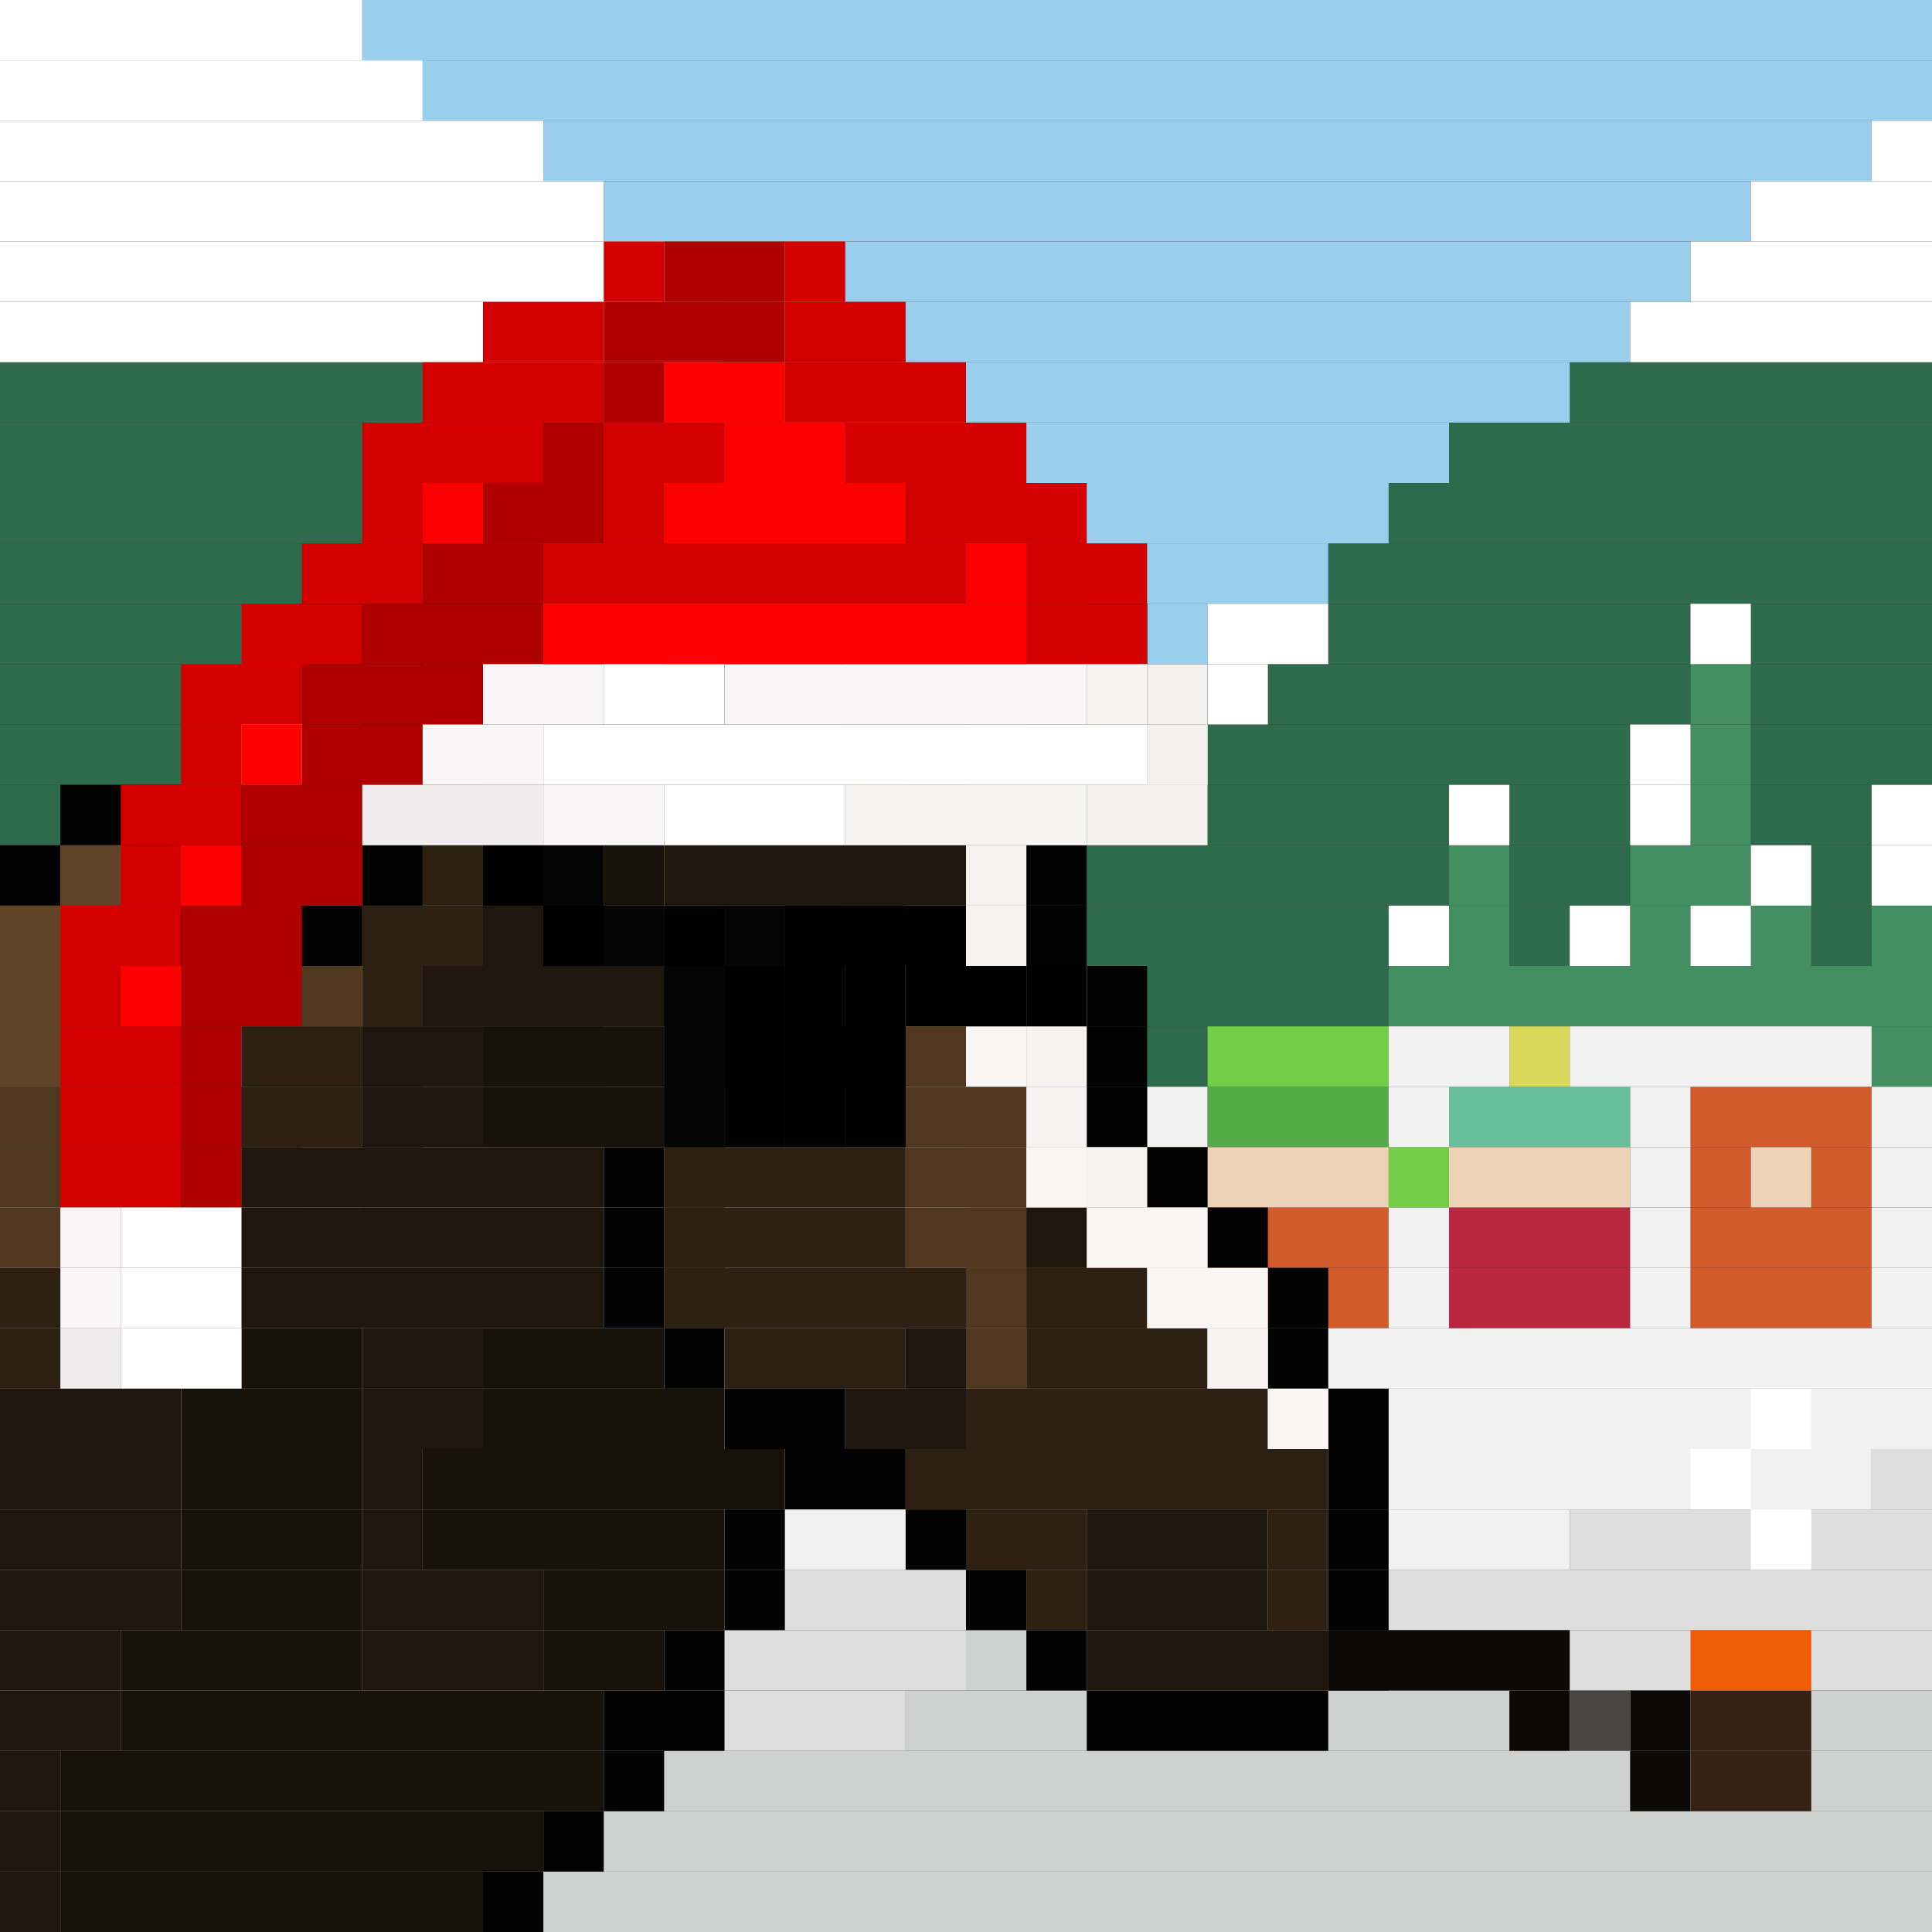
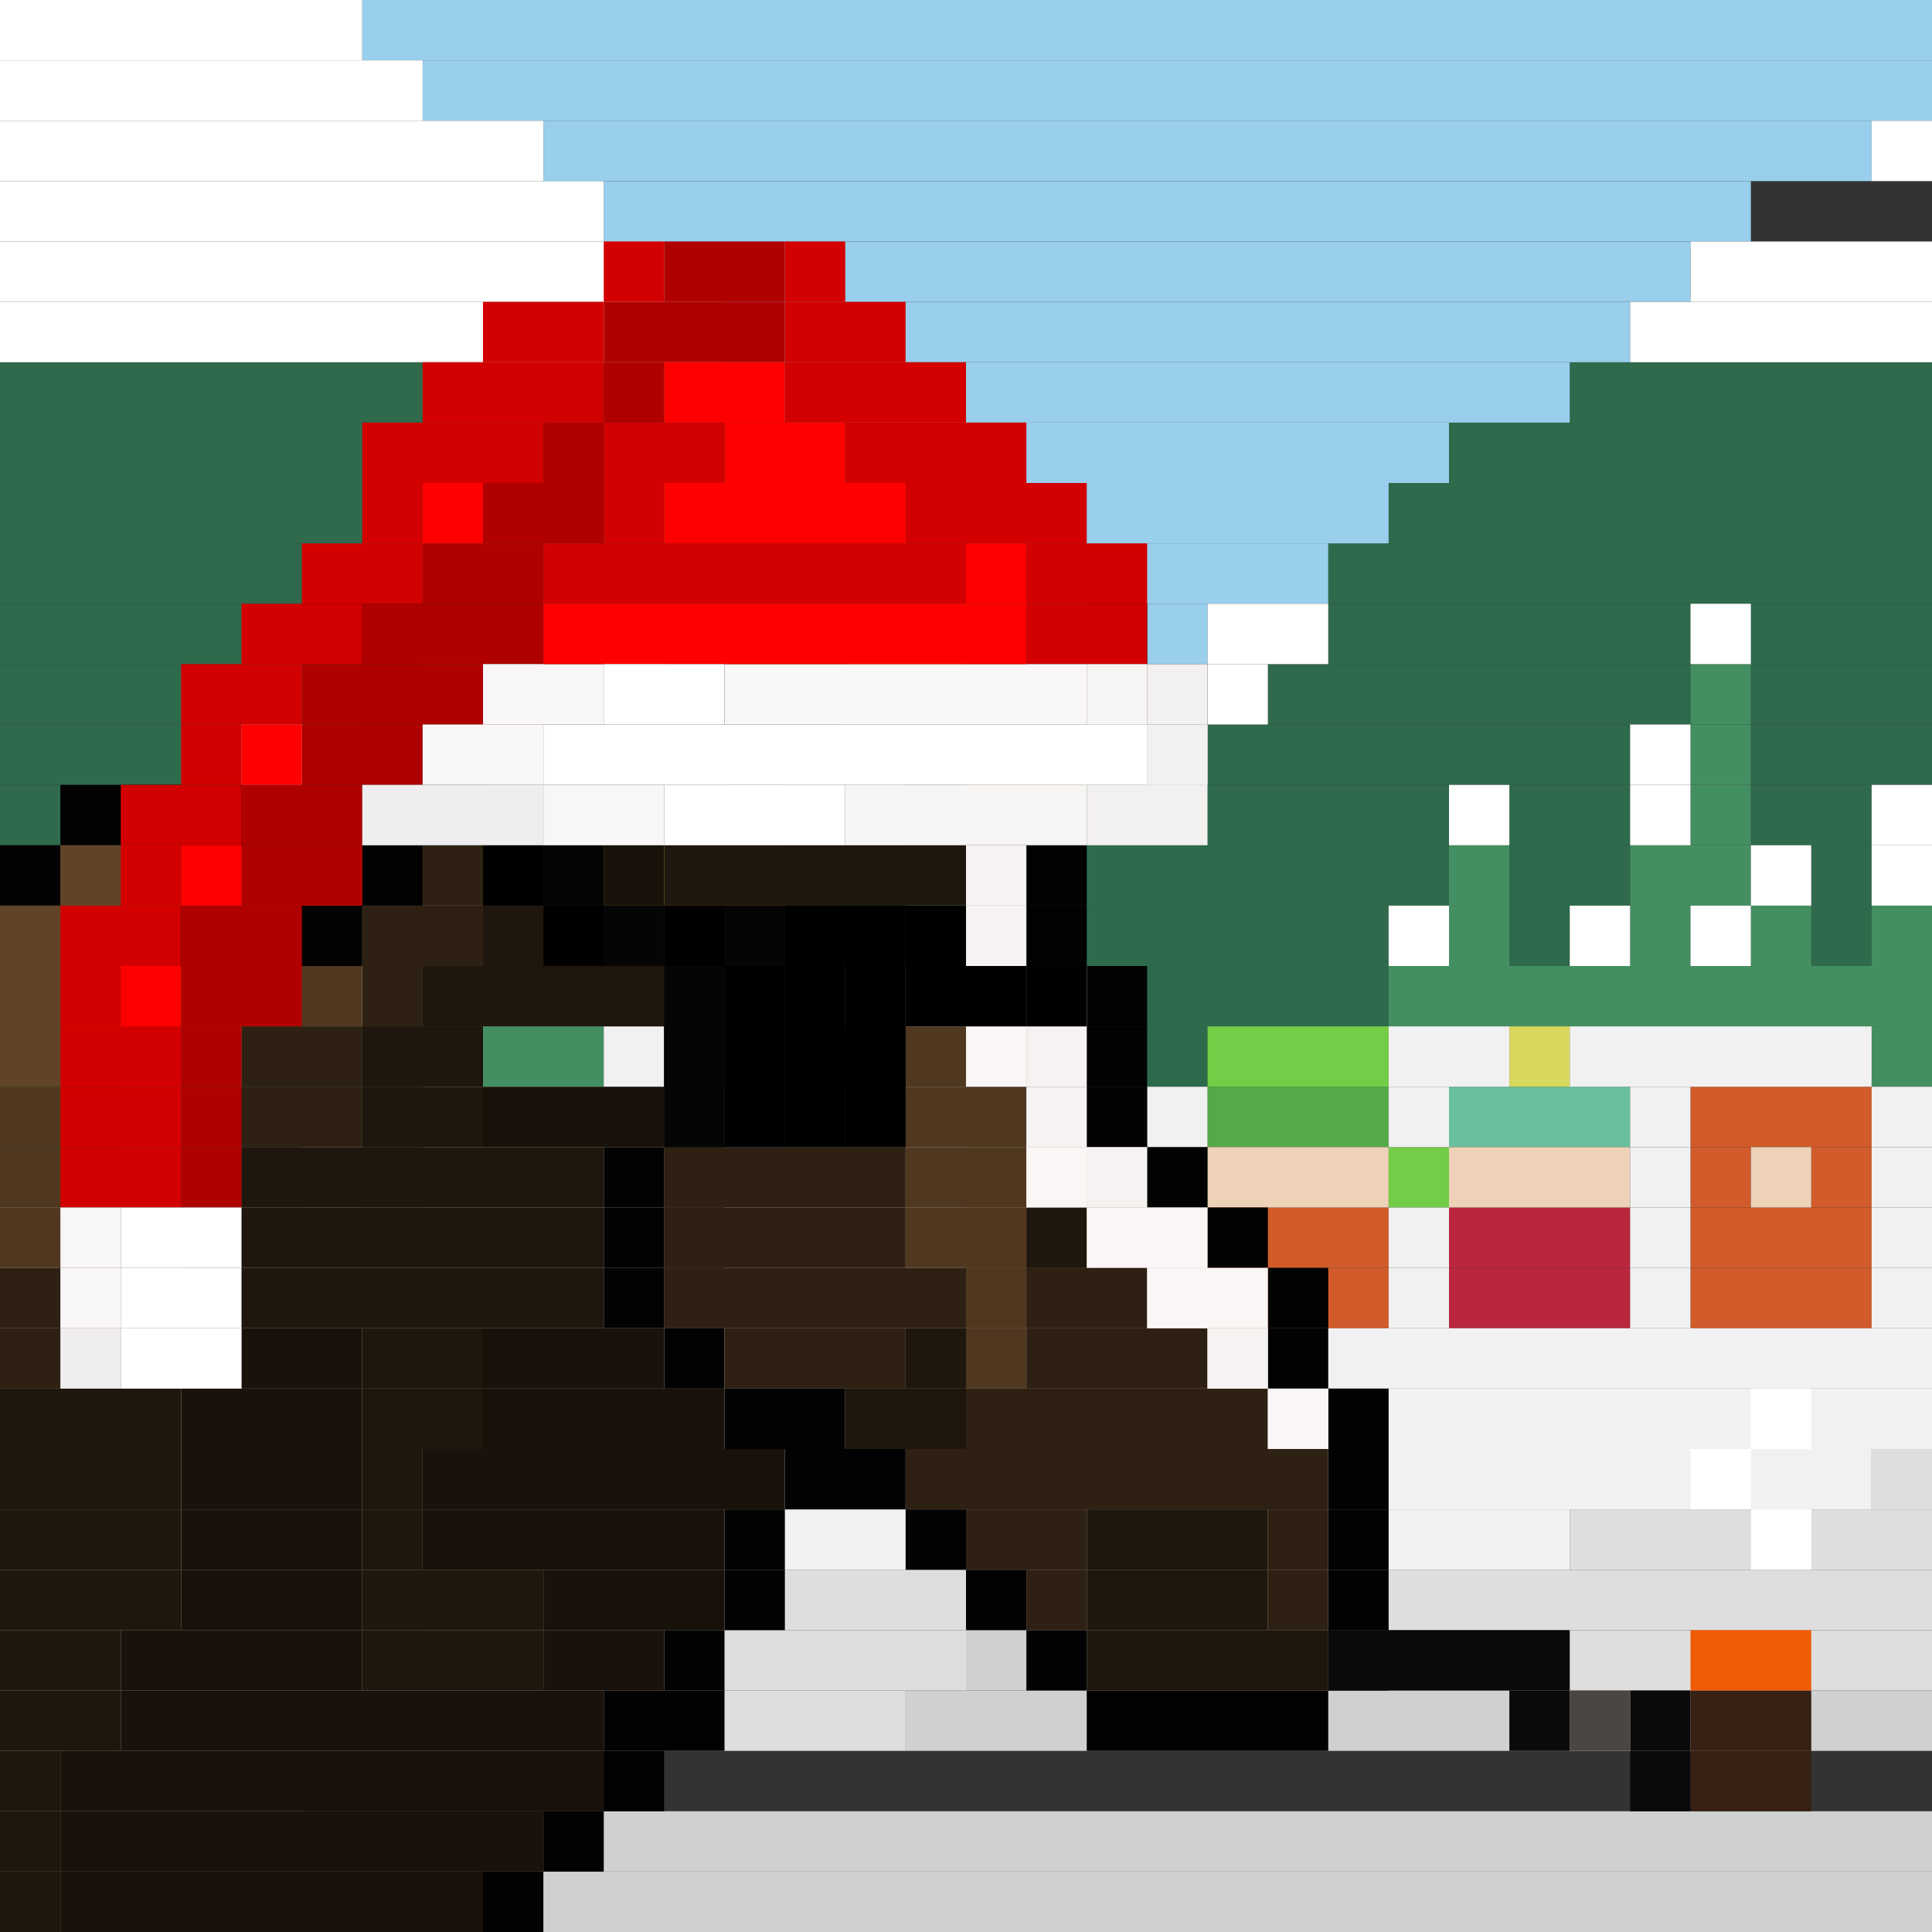
<svg xmlns="http://www.w3.org/2000/svg" id="moose-svg" preserveAspectRatio="xMinYMin meet" viewBox="0 0 32 32">
  <rect x="0" y="0" width="32" height="32" fill="#333333" stroke="none" />
  <rect class="c039" x="11" y="15" width="1px" height="1px" />
  <rect class="c116" x="0" y="6" width="13px" height="1px" />
  <rect class="c116" x="26" y="6" width="6px" height="1px" />
  <rect class="c116" x="0" y="7" width="15px" height="1px" />
  <rect class="c116" x="24" y="7" width="8px" height="1px" />
  <rect class="c116" x="0" y="8" width="16px" height="1px" />
  <rect class="c116" x="23" y="8" width="9px" height="1px" />
  <rect class="c116" x="0" y="9" width="18px" height="1px" />
  <rect class="c116" x="22" y="9" width="10px" height="1px" />
  <rect class="c116" x="0" y="10" width="19px" height="1px" />
  <rect class="c116" x="22" y="10" width="6px" height="1px" />
  <rect class="c116" x="29" y="10" width="3px" height="1px" />
  <rect class="c116" x="0" y="11" width="8px" height="1px" />
  <rect class="c116" x="9" y="11" width="10px" height="1px" />
  <rect class="c116" x="21" y="11" width="7px" height="1px" />
  <rect class="c116" x="29" y="11" width="3px" height="1px" />
  <rect class="c116" x="0" y="12" width="4px" height="1px" />
  <rect class="c116" x="5" y="12" width="3px" height="1px" />
  <rect class="c116" x="9" y="12" width="9px" height="1px" />
  <rect class="c116" x="20" y="12" width="7px" height="1px" />
  <rect class="c116" x="29" y="12" width="3px" height="1px" />
  <rect class="c116" x="0" y="13" width="4px" height="1px" />
  <rect class="c116" x="5" y="13" width="3px" height="1px" />
  <rect class="c116" x="9" y="13" width="2px" height="1px" />
  <rect class="c116" x="12" y="13" width="2px" height="1px" />
  <rect class="c116" x="15" y="13" width="9px" height="1px" />
  <rect class="c116" x="25" y="13" width="2px" height="1px" />
  <rect class="c116" x="29" y="13" width="2px" height="1px" />
  <rect class="c116" x="0" y="14" width="3px" height="1px" />
  <rect class="c116" x="5" y="14" width="2px" height="1px" />
  <rect class="c116" x="9" y="14" width="1px" height="1px" />
  <rect class="c116" x="13" y="14" width="1px" height="1px" />
  <rect class="c116" x="15" y="14" width="9px" height="1px" />
  <rect class="c116" x="25" y="14" width="2px" height="1px" />
  <rect class="c116" x="30" y="14" width="1px" height="1px" />
  <rect class="c116" x="0" y="15" width="3px" height="1px" />
  <rect class="c116" x="5" y="15" width="2px" height="1px" />
  <rect class="c116" x="16" y="15" width="7px" height="1px" />
  <rect class="c116" x="25" y="15" width="1px" height="1px" />
  <rect class="c116" x="30" y="15" width="1px" height="1px" />
  <rect class="c116" x="0" y="16" width="3px" height="1px" />
  <rect class="c116" x="6" y="16" width="1px" height="1px" />
  <rect class="c116" x="16" y="16" width="7px" height="1px" />
  <rect class="c116" x="0" y="17" width="2px" height="1px" />
  <rect class="c116" x="6" y="17" width="1px" height="1px" />
  <rect class="c116" x="16" y="17" width="1px" height="1px" />
  <rect class="c116" x="18" y="17" width="2px" height="1px" />
  <rect class="c116" x="0" y="18" width="2px" height="1px" />
  <rect class="c116" x="0" y="19" width="2px" height="1px" />
  <rect class="c144" x="28" y="11" width="1px" height="1px" />
  <rect class="c144" x="28" y="12" width="1px" height="1px" />
  <rect class="c144" x="4" y="13" width="1px" height="1px" />
  <rect class="c144" x="8" y="13" width="1px" height="1px" />
  <rect class="c144" x="28" y="13" width="1px" height="1px" />
  <rect class="c144" x="4" y="14" width="1px" height="1px" />
  <rect class="c144" x="8" y="14" width="1px" height="1px" />
  <rect class="c144" x="14" y="14" width="1px" height="1px" />
  <rect class="c144" x="24" y="14" width="1px" height="1px" />
  <rect class="c144" x="27" y="14" width="2px" height="1px" />
  <rect class="c144" x="3" y="15" width="2px" height="1px" />
  <rect class="c144" x="7" y="15" width="2px" height="1px" />
  <rect class="c144" x="24" y="15" width="1px" height="1px" />
  <rect class="c144" x="27" y="15" width="1px" height="1px" />
  <rect class="c144" x="29" y="15" width="1px" height="1px" />
  <rect class="c144" x="31" y="15" width="1px" height="1px" />
  <rect class="c144" x="3" y="16" width="1px" height="1px" />
  <rect class="c144" x="7" y="16" width="1px" height="1px" />
  <rect class="c144" x="13" y="16" width="3px" height="1px" />
  <rect class="c144" x="23" y="16" width="9px" height="1px" />
  <rect class="c144" x="2" y="17" width="1px" height="1px" />
  <rect class="c144" x="4" y="17" width="2px" height="1px" />
  <rect class="c144" x="7" y="17" width="3px" height="1px" />
  <rect class="c144" x="14" y="17" width="2px" height="1px" />
  <rect class="c144" x="31" y="17" width="1px" height="1px" />
  <rect class="c144" x="3" y="18" width="4px" height="1px" />
  <rect class="c144" x="13" y="18" width="2px" height="1px" />
  <rect class="c144" x="2" y="19" width="3px" height="1px" />
  <rect class="c144" x="6" y="19" width="1px" height="1px" />
  <rect class="c176" x="16" y="18" width="3px" height="1px" />
  <rect class="c179" x="20" y="18" width="3px" height="1px" />
  <rect class="c215" x="24" y="18" width="3px" height="1px" />
  <rect class="c222" x="11" y="18" width="1px" height="1px" />
  <rect class="c222" x="11" y="19" width="1px" height="1px" />
  <rect class="c222" x="11" y="20" width="1px" height="1px" />
  <rect class="c222" x="11" y="21" width="1px" height="1px" />
  <rect class="c234" x="20" y="17" width="3px" height="1px" />
  <rect class="c234" x="19" y="19" width="1px" height="1px" />
  <rect class="c234" x="23" y="19" width="1px" height="1px" />
  <rect class="c271" x="16" y="20" width="3px" height="1px" />
  <rect class="c271" x="16" y="21" width="3px" height="1px" />
  <rect class="c289" x="6" y="0" width="26px" height="1px" />
  <rect class="c289" x="7" y="1" width="25px" height="1px" />
  <rect class="c289" x="9" y="2" width="22px" height="1px" />
  <rect class="c289" x="10" y="3" width="19px" height="1px" />
  <rect class="c289" x="11" y="4" width="17px" height="1px" />
  <rect class="c289" x="12" y="5" width="15px" height="1px" />
  <rect class="c289" x="13" y="6" width="13px" height="1px" />
  <rect class="c289" x="15" y="7" width="9px" height="1px" />
  <rect class="c289" x="16" y="8" width="7px" height="1px" />
  <rect class="c289" x="18" y="9" width="4px" height="1px" />
  <rect class="c289" x="19" y="10" width="1px" height="1px" />
  <rect class="c347" x="17" y="17" width="1px" height="1px" />
  <rect class="c347" x="24" y="20" width="3px" height="1px" />
  <rect class="c347" x="24" y="21" width="3px" height="1px" />
  <rect class="c378" x="16" y="27" width="6px" height="1px" />
  <rect class="c378" x="15" y="28" width="11px" height="1px" />
  <rect class="c378" x="28" y="28" width="4px" height="1px" />
-   <rect class="c378" x="5" y="29" width="27px" height="1px" />
  <rect class="c378" x="0" y="30" width="32px" height="1px" />
  <rect class="c378" x="0" y="31" width="32px" height="1px" />
  <rect class="c381" x="28" y="18" width="3px" height="1px" />
  <rect class="c381" x="28" y="19" width="1px" height="1px" />
  <rect class="c381" x="30" y="19" width="1px" height="1px" />
  <rect class="c381" x="20" y="20" width="3px" height="1px" />
  <rect class="c381" x="28" y="20" width="3px" height="1px" />
  <rect class="c381" x="20" y="21" width="3px" height="1px" />
  <rect class="c381" x="28" y="21" width="3px" height="1px" />
  <rect class="c398" x="25" y="17" width="1px" height="1px" />
  <rect class="c409" x="31" y="24" width="1px" height="1px" />
  <rect class="c409" x="16" y="25" width="6px" height="1px" />
  <rect class="c409" x="26" y="25" width="6px" height="1px" />
  <rect class="c409" x="3" y="26" width="4px" height="1px" />
  <rect class="c409" x="10" y="26" width="22px" height="1px" />
  <rect class="c409" x="0" y="27" width="16px" height="1px" />
  <rect class="c409" x="22" y="27" width="10px" height="1px" />
  <rect class="c409" x="0" y="28" width="15px" height="1px" />
  <rect class="c409" x="26" y="28" width="2px" height="1px" />
  <rect class="c409" x="0" y="29" width="5px" height="1px" />
  <rect class="c444" x="16" y="19" width="3px" height="1px" />
  <rect class="c444" x="20" y="19" width="3px" height="1px" />
  <rect class="c444" x="24" y="19" width="3px" height="1px" />
  <rect class="c444" x="29" y="19" width="1px" height="1px" />
  <rect class="c454" x="11" y="13" width="1px" height="1px" />
  <rect class="c454" x="10" y="14" width="3px" height="1px" />
  <rect class="c454" x="9" y="15" width="2px" height="1px" />
  <rect class="c454" x="12" y="15" width="2px" height="1px" />
  <rect class="c454" x="10" y="16" width="3px" height="1px" />
  <rect class="c454" x="11" y="17" width="1px" height="1px" />
  <rect class="c457" x="10" y="17" width="1px" height="1px" />
  <rect class="c457" x="12" y="17" width="1px" height="1px" />
  <rect class="c457" x="23" y="17" width="2px" height="1px" />
  <rect class="c457" x="26" y="17" width="5px" height="1px" />
  <rect class="c457" x="7" y="18" width="4px" height="1px" />
  <rect class="c457" x="12" y="18" width="1px" height="1px" />
  <rect class="c457" x="19" y="18" width="1px" height="1px" />
  <rect class="c457" x="23" y="18" width="1px" height="1px" />
  <rect class="c457" x="27" y="18" width="1px" height="1px" />
  <rect class="c457" x="31" y="18" width="1px" height="1px" />
  <rect class="c457" x="7" y="19" width="4px" height="1px" />
  <rect class="c457" x="12" y="19" width="4px" height="1px" />
  <rect class="c457" x="27" y="19" width="1px" height="1px" />
  <rect class="c457" x="31" y="19" width="1px" height="1px" />
  <rect class="c457" x="0" y="20" width="11px" height="1px" />
  <rect class="c457" x="12" y="20" width="4px" height="1px" />
  <rect class="c457" x="19" y="20" width="1px" height="1px" />
  <rect class="c457" x="23" y="20" width="1px" height="1px" />
  <rect class="c457" x="27" y="20" width="1px" height="1px" />
  <rect class="c457" x="31" y="20" width="1px" height="1px" />
  <rect class="c457" x="0" y="21" width="11px" height="1px" />
  <rect class="c457" x="12" y="21" width="4px" height="1px" />
  <rect class="c457" x="19" y="21" width="1px" height="1px" />
  <rect class="c457" x="23" y="21" width="1px" height="1px" />
  <rect class="c457" x="27" y="21" width="1px" height="1px" />
  <rect class="c457" x="31" y="21" width="1px" height="1px" />
  <rect class="c457" x="0" y="22" width="32px" height="1px" />
  <rect class="c457" x="0" y="23" width="32px" height="1px" />
  <rect class="c457" x="0" y="24" width="31px" height="1px" />
  <rect class="c457" x="0" y="25" width="16px" height="1px" />
  <rect class="c457" x="22" y="25" width="4px" height="1px" />
  <rect class="c457" x="0" y="26" width="3px" height="1px" />
  <rect class="c457" x="7" y="26" width="3px" height="1px" />
  <rect class="c514" x="0" y="0" width="6px" height="1px" />
  <rect class="c514" x="0" y="1" width="7px" height="1px" />
  <rect class="c514" x="0" y="2" width="9px" height="1px" />
  <rect class="c514" x="31" y="2" width="1px" height="1px" />
  <rect class="c514" x="0" y="3" width="10px" height="1px" />
-   <rect class="c514" x="29" y="3" width="3px" height="1px" />
  <rect class="c514" x="0" y="4" width="11px" height="1px" />
  <rect class="c514" x="28" y="4" width="4px" height="1px" />
  <rect class="c514" x="0" y="5" width="12px" height="1px" />
  <rect class="c514" x="27" y="5" width="5px" height="1px" />
  <rect class="c514" x="20" y="10" width="2px" height="1px" />
  <rect class="c514" x="28" y="10" width="1px" height="1px" />
  <rect class="c514" x="8" y="11" width="1px" height="1px" />
  <rect class="c514" x="19" y="11" width="2px" height="1px" />
  <rect class="c514" x="4" y="12" width="1px" height="1px" />
  <rect class="c514" x="8" y="12" width="1px" height="1px" />
  <rect class="c514" x="18" y="12" width="2px" height="1px" />
  <rect class="c514" x="27" y="12" width="1px" height="1px" />
  <rect class="c514" x="14" y="13" width="1px" height="1px" />
  <rect class="c514" x="24" y="13" width="1px" height="1px" />
  <rect class="c514" x="27" y="13" width="1px" height="1px" />
  <rect class="c514" x="31" y="13" width="1px" height="1px" />
  <rect class="c514" x="3" y="14" width="1px" height="1px" />
  <rect class="c514" x="7" y="14" width="1px" height="1px" />
  <rect class="c514" x="29" y="14" width="1px" height="1px" />
  <rect class="c514" x="31" y="14" width="1px" height="1px" />
  <rect class="c514" x="14" y="15" width="2px" height="1px" />
  <rect class="c514" x="23" y="15" width="1px" height="1px" />
  <rect class="c514" x="26" y="15" width="1px" height="1px" />
  <rect class="c514" x="28" y="15" width="1px" height="1px" />
  <rect class="c514" x="4" y="16" width="2px" height="1px" />
  <rect class="c514" x="8" y="16" width="2px" height="1px" />
  <rect class="c514" x="3" y="17" width="1px" height="1px" />
  <rect class="c514" x="13" y="17" width="1px" height="1px" />
  <rect class="c514" x="2" y="18" width="1px" height="1px" />
  <rect class="c514" x="15" y="18" width="1px" height="1px" />
  <rect class="c514" x="5" y="19" width="1px" height="1px" />
  <rect class="c023" x="5" y="10" width="4px" height="1px" />
  <rect class="c023" x="6" y="11" width="1px" height="1px" />
  <rect class="c023" x="11" y="11" width="3px" height="1px" />
  <rect class="c023" x="17" y="11" width="1px" height="1px" />
  <rect class="c023" x="19" y="11" width="1px" height="1px" />
  <rect class="c023" x="7" y="12" width="4px" height="1px" />
  <rect class="c023" x="14" y="12" width="2px" height="1px" />
  <rect class="c023" x="18" y="12" width="1px" height="1px" />
  <rect class="c023" x="1" y="13" width="5px" height="1px" />
  <rect class="c023" x="7" y="13" width="1px" height="1px" />
  <rect class="c023" x="16" y="13" width="2px" height="1px" />
  <rect class="c023" x="0" y="14" width="1px" height="1px" />
  <rect class="c023" x="6" y="14" width="1px" height="1px" />
  <rect class="c023" x="17" y="14" width="1px" height="1px" />
  <rect class="c023" x="2" y="15" width="4px" height="1px" />
  <rect class="c023" x="17" y="15" width="1px" height="1px" />
  <rect class="c023" x="18" y="16" width="1px" height="1px" />
  <rect class="c023" x="18" y="17" width="1px" height="1px" />
  <rect class="c023" x="11" y="18" width="1px" height="1px" />
  <rect class="c023" x="18" y="18" width="1px" height="1px" />
  <rect class="c023" x="10" y="19" width="1px" height="1px" />
  <rect class="c023" x="19" y="19" width="1px" height="1px" />
  <rect class="c023" x="10" y="20" width="1px" height="1px" />
  <rect class="c023" x="20" y="20" width="1px" height="1px" />
  <rect class="c023" x="10" y="21" width="1px" height="1px" />
  <rect class="c023" x="21" y="21" width="1px" height="1px" />
  <rect class="c023" x="11" y="22" width="1px" height="1px" />
  <rect class="c023" x="21" y="22" width="1px" height="1px" />
  <rect class="c023" x="12" y="23" width="2px" height="1px" />
  <rect class="c023" x="22" y="23" width="1px" height="1px" />
  <rect class="c023" x="13" y="24" width="2px" height="1px" />
  <rect class="c023" x="22" y="24" width="1px" height="1px" />
  <rect class="c023" x="12" y="25" width="1px" height="1px" />
  <rect class="c023" x="15" y="25" width="1px" height="1px" />
  <rect class="c023" x="22" y="25" width="1px" height="1px" />
  <rect class="c023" x="12" y="26" width="1px" height="1px" />
  <rect class="c023" x="16" y="26" width="1px" height="1px" />
  <rect class="c023" x="22" y="26" width="1px" height="1px" />
  <rect class="c023" x="11" y="27" width="1px" height="1px" />
  <rect class="c023" x="17" y="27" width="1px" height="1px" />
  <rect class="c023" x="22" y="27" width="1px" height="1px" />
  <rect class="c023" x="10" y="28" width="2px" height="1px" />
  <rect class="c023" x="18" y="28" width="4px" height="1px" />
  <rect class="c023" x="10" y="29" width="1px" height="1px" />
  <rect class="c023" x="9" y="30" width="1px" height="1px" />
  <rect class="c023" x="8" y="31" width="1px" height="1px" />
  <rect class="c027" x="18" y="10" width="1px" height="1px" />
  <rect class="c041" x="9" y="11" width="1px" height="1px" />
  <rect class="c041" x="16" y="11" width="1px" height="1px" />
  <rect class="c084" x="11" y="13" width="1px" height="1px" />
  <rect class="c084" x="10" y="14" width="1px" height="1px" />
  <rect class="c084" x="9" y="15" width="2px" height="1px" />
-   <rect class="c084" x="8" y="17" width="3px" height="1px" />
  <rect class="c084" x="8" y="18" width="3px" height="1px" />
  <rect class="c084" x="4" y="22" width="2px" height="1px" />
  <rect class="c084" x="8" y="22" width="3px" height="1px" />
  <rect class="c084" x="3" y="23" width="3px" height="1px" />
  <rect class="c084" x="8" y="23" width="4px" height="1px" />
  <rect class="c084" x="3" y="24" width="3px" height="1px" />
  <rect class="c084" x="7" y="24" width="6px" height="1px" />
  <rect class="c084" x="3" y="25" width="3px" height="1px" />
  <rect class="c084" x="7" y="25" width="5px" height="1px" />
  <rect class="c084" x="3" y="26" width="3px" height="1px" />
  <rect class="c084" x="9" y="26" width="3px" height="1px" />
  <rect class="c084" x="2" y="27" width="4px" height="1px" />
  <rect class="c084" x="9" y="27" width="2px" height="1px" />
  <rect class="c084" x="2" y="28" width="8px" height="1px" />
  <rect class="c084" x="1" y="29" width="9px" height="1px" />
  <rect class="c084" x="1" y="30" width="8px" height="1px" />
  <rect class="c084" x="1" y="31" width="7px" height="1px" />
  <rect class="c094" x="11" y="12" width="2px" height="1px" />
  <rect class="c094" x="10" y="13" width="1px" height="1px" />
  <rect class="c094" x="12" y="13" width="4px" height="1px" />
  <rect class="c094" x="9" y="14" width="1px" height="1px" />
  <rect class="c094" x="11" y="14" width="5px" height="1px" />
  <rect class="c094" x="8" y="15" width="1px" height="1px" />
  <rect class="c094" x="11" y="15" width="4px" height="1px" />
  <rect class="c094" x="7" y="16" width="7px" height="1px" />
  <rect class="c094" x="6" y="17" width="2px" height="1px" />
  <rect class="c094" x="11" y="17" width="4px" height="1px" />
  <rect class="c094" x="6" y="18" width="2px" height="1px" />
  <rect class="c094" x="12" y="18" width="2px" height="1px" />
  <rect class="c094" x="4" y="19" width="6px" height="1px" />
  <rect class="c094" x="3" y="20" width="7px" height="1px" />
  <rect class="c094" x="17" y="20" width="1px" height="1px" />
  <rect class="c094" x="2" y="21" width="8px" height="1px" />
  <rect class="c094" x="1" y="22" width="3px" height="1px" />
  <rect class="c094" x="6" y="22" width="2px" height="1px" />
  <rect class="c094" x="15" y="22" width="1px" height="1px" />
  <rect class="c094" x="0" y="23" width="3px" height="1px" />
  <rect class="c094" x="6" y="23" width="2px" height="1px" />
  <rect class="c094" x="14" y="23" width="2px" height="1px" />
  <rect class="c094" x="0" y="24" width="3px" height="1px" />
  <rect class="c094" x="6" y="24" width="1px" height="1px" />
  <rect class="c094" x="0" y="25" width="3px" height="1px" />
  <rect class="c094" x="6" y="25" width="1px" height="1px" />
  <rect class="c094" x="18" y="25" width="3px" height="1px" />
  <rect class="c094" x="0" y="26" width="3px" height="1px" />
  <rect class="c094" x="6" y="26" width="3px" height="1px" />
  <rect class="c094" x="18" y="26" width="3px" height="1px" />
  <rect class="c094" x="0" y="27" width="2px" height="1px" />
  <rect class="c094" x="6" y="27" width="3px" height="1px" />
  <rect class="c094" x="18" y="27" width="4px" height="1px" />
  <rect class="c094" x="0" y="28" width="2px" height="1px" />
  <rect class="c094" x="0" y="29" width="1px" height="1px" />
  <rect class="c094" x="0" y="30" width="1px" height="1px" />
  <rect class="c094" x="0" y="31" width="1px" height="1px" />
  <rect class="c113" x="13" y="12" width="1px" height="1px" />
  <rect class="c113" x="7" y="14" width="2px" height="1px" />
  <rect class="c113" x="6" y="15" width="2px" height="1px" />
  <rect class="c113" x="6" y="16" width="1px" height="1px" />
  <rect class="c113" x="4" y="17" width="2px" height="1px" />
  <rect class="c113" x="3" y="18" width="3px" height="1px" />
  <rect class="c113" x="2" y="19" width="2px" height="1px" />
  <rect class="c113" x="11" y="19" width="4px" height="1px" />
  <rect class="c113" x="1" y="20" width="2px" height="1px" />
  <rect class="c113" x="11" y="20" width="4px" height="1px" />
  <rect class="c113" x="0" y="21" width="2px" height="1px" />
  <rect class="c113" x="11" y="21" width="5px" height="1px" />
  <rect class="c113" x="17" y="21" width="2px" height="1px" />
  <rect class="c113" x="0" y="22" width="1px" height="1px" />
  <rect class="c113" x="12" y="22" width="3px" height="1px" />
  <rect class="c113" x="17" y="22" width="3px" height="1px" />
  <rect class="c113" x="16" y="23" width="5px" height="1px" />
  <rect class="c113" x="15" y="24" width="7px" height="1px" />
  <rect class="c113" x="16" y="25" width="2px" height="1px" />
  <rect class="c113" x="21" y="25" width="1px" height="1px" />
  <rect class="c113" x="17" y="26" width="1px" height="1px" />
  <rect class="c113" x="21" y="26" width="1px" height="1px" />
  <rect class="c167" x="8" y="13" width="2px" height="1px" />
  <rect class="c167" x="3" y="16" width="3px" height="1px" />
  <rect class="c167" x="2" y="17" width="2px" height="1px" />
  <rect class="c167" x="15" y="17" width="1px" height="1px" />
  <rect class="c167" x="0" y="18" width="3px" height="1px" />
  <rect class="c167" x="14" y="18" width="3px" height="1px" />
  <rect class="c167" x="0" y="19" width="2px" height="1px" />
  <rect class="c167" x="15" y="19" width="2px" height="1px" />
  <rect class="c167" x="0" y="20" width="1px" height="1px" />
  <rect class="c167" x="15" y="20" width="2px" height="1px" />
  <rect class="c167" x="16" y="21" width="1px" height="1px" />
  <rect class="c167" x="16" y="22" width="1px" height="1px" />
  <rect class="c200" x="7" y="11" width="2px" height="1px" />
  <rect class="c200" x="18" y="11" width="1px" height="1px" />
  <rect class="c200" x="16" y="12" width="2px" height="1px" />
  <rect class="c200" x="1" y="14" width="5px" height="1px" />
  <rect class="c200" x="0" y="15" width="2px" height="1px" />
  <rect class="c200" x="0" y="16" width="3px" height="1px" />
  <rect class="c200" x="0" y="17" width="2px" height="1px" />
  <rect class="c472" x="16" y="14" width="1px" height="1px" />
  <rect class="c472" x="15" y="15" width="2px" height="1px" />
  <rect class="c472" x="16" y="16" width="2px" height="1px" />
  <rect class="c472" x="17" y="17" width="1px" height="1px" />
  <rect class="c472" x="17" y="18" width="1px" height="1px" />
  <rect class="c472" x="18" y="19" width="1px" height="1px" />
  <rect class="c472" x="20" y="22" width="1px" height="1px" />
  <rect class="c487" x="14" y="16" width="2px" height="1px" />
  <rect class="c487" x="16" y="17" width="1px" height="1px" />
  <rect class="c487" x="17" y="19" width="1px" height="1px" />
  <rect class="c487" x="18" y="20" width="2px" height="1px" />
  <rect class="c487" x="19" y="21" width="2px" height="1px" />
  <rect class="c487" x="21" y="23" width="1px" height="1px" />
  <rect class="c000" x="8" y="13" height="2px" width="1px" />
  <rect class="c000" x="9" y="15" height="1px" width="1px" />
  <rect class="c000" x="11" y="15" height="1px" width="1px" />
  <rect class="c000" x="12" y="16" height="3px" width="1px" />
  <rect class="c000" x="13" y="15" height="4px" width="1px" />
  <rect class="c000" x="14" y="15" height="4px" width="1px" />
  <rect class="c000" x="15" y="15" height="2px" width="1px" />
  <rect class="c000" x="16" y="16" height="1px" width="1px" />
  <rect class="c000" x="17" y="16" height="1px" width="1px" />
  <rect class="c033" x="9" y="14" height="1px" width="1px" />
  <rect class="c033" x="10" y="15" height="1px" width="1px" />
  <rect class="c033" x="11" y="16" height="3px" width="1px" />
  <rect class="c033" x="12" y="15" height="1px" width="1px" />
  <rect class="c329" x="11" y="4" width="2px" height="1px" />
  <rect class="c329" x="10" y="5" width="3px" height="1px" />
  <rect class="c329" x="10" y="6" width="1px" height="1px" />
  <rect class="c329" x="9" y="7" width="1px" height="1px" />
  <rect class="c329" x="8" y="8" width="2px" height="1px" />
  <rect class="c329" x="7" y="9" width="2px" height="1px" />
  <rect class="c329" x="6" y="10" width="3px" height="1px" />
  <rect class="c329" x="5" y="11" width="3px" height="1px" />
  <rect class="c329" x="5" y="12" width="2px" height="1px" />
  <rect class="c329" x="4" y="13" width="2px" height="1px" />
  <rect class="c329" x="4" y="14" width="2px" height="1px" />
  <rect class="c329" x="3" y="15" width="2px" height="1px" />
  <rect class="c329" x="3" y="16" width="2px" height="1px" />
  <rect class="c329" x="3" y="17" width="1px" height="1px" />
  <rect class="c329" x="3" y="18" width="1px" height="1px" />
  <rect class="c329" x="3" y="19" width="1px" height="1px" />
  <rect class="c382" x="10" y="4" width="1px" height="1px" />
  <rect class="c382" x="13" y="4" width="1px" height="1px" />
  <rect class="c382" x="8" y="5" width="2px" height="1px" />
  <rect class="c382" x="13" y="5" width="2px" height="1px" />
  <rect class="c382" x="7" y="6" width="3px" height="1px" />
  <rect class="c382" x="13" y="6" width="3px" height="1px" />
  <rect class="c382" x="6" y="7" width="3px" height="1px" />
  <rect class="c382" x="10" y="7" width="2px" height="1px" />
  <rect class="c382" x="14" y="7" width="3px" height="1px" />
  <rect class="c382" x="6" y="8" width="1px" height="1px" />
  <rect class="c382" x="10" y="8" width="1px" height="1px" />
  <rect class="c382" x="15" y="8" width="3px" height="1px" />
  <rect class="c382" x="5" y="9" width="2px" height="1px" />
  <rect class="c382" x="9" y="9" width="7px" height="1px" />
  <rect class="c382" x="17" y="9" width="2px" height="1px" />
  <rect class="c382" x="4" y="10" width="2px" height="1px" />
  <rect class="c382" x="17" y="10" width="2px" height="1px" />
  <rect class="c382" x="3" y="11" width="2px" height="1px" />
  <rect class="c382" x="3" y="12" width="1px" height="1px" />
  <rect class="c382" x="2" y="13" width="2px" height="1px" />
  <rect class="c382" x="2" y="14" width="1px" height="1px" />
  <rect class="c382" x="1" y="15" width="2px" height="1px" />
  <rect class="c382" x="1" y="16" width="1px" height="1px" />
  <rect class="c382" x="1" y="17" width="2px" height="1px" />
  <rect class="c382" x="1" y="18" width="2px" height="1px" />
  <rect class="c382" x="1" y="19" width="2px" height="1px" />
  <rect class="c452" x="6" y="13" width="3px" height="1px" />
  <rect class="c452" x="1" y="22" width="1px" height="1px" />
  <rect class="c465" x="19" y="11" width="1px" height="1px" />
  <rect class="c465" x="19" y="12" width="1px" height="1px" />
  <rect class="c465" x="18" y="13" width="2px" height="1px" />
  <rect class="c474" x="18" y="11" width="1px" height="1px" />
  <rect class="c474" x="14" y="13" width="4px" height="1px" />
  <rect class="c476" x="8" y="11" width="2px" height="1px" />
  <rect class="c476" x="12" y="11" width="6px" height="1px" />
  <rect class="c476" x="7" y="12" width="2px" height="1px" />
  <rect class="c476" x="9" y="13" width="2px" height="1px" />
  <rect class="c476" x="1" y="20" width="1px" height="1px" />
  <rect class="c476" x="1" y="21" width="1px" height="1px" />
  <rect class="c500" x="11" y="6" width="2px" height="1px" />
  <rect class="c500" x="12" y="7" width="2px" height="1px" />
  <rect class="c500" x="7" y="8" width="1px" height="1px" />
  <rect class="c500" x="11" y="8" width="4px" height="1px" />
  <rect class="c500" x="16" y="9" width="1px" height="1px" />
  <rect class="c500" x="9" y="10" width="8px" height="1px" />
  <rect class="c500" x="4" y="12" width="1px" height="1px" />
  <rect class="c500" x="3" y="14" width="1px" height="1px" />
  <rect class="c500" x="2" y="16" width="1px" height="1px" />
  <rect class="c514" x="10" y="11" width="2px" height="1px" />
  <rect class="c514" x="9" y="12" width="10px" height="1px" />
  <rect class="c514" x="11" y="13" width="3px" height="1px" />
  <rect class="c514" x="2" y="20" width="2px" height="1px" />
  <rect class="c514" x="2" y="21" width="2px" height="1px" />
  <rect class="c514" x="2" y="22" width="2px" height="1px" />
  <rect class="c052" x="22" y="27" width="4px" height="1px" />
  <rect class="c052" x="25" y="28" width="1px" height="1px" />
  <rect class="c052" x="27" y="28" width="1px" height="1px" />
  <rect class="c052" x="27" y="29" width="1px" height="1px" />
  <rect class="c126" x="28" y="28" width="2px" height="1px" />
  <rect class="c126" x="28" y="29" width="2px" height="1px" />
  <rect class="c157" x="26" y="28" width="1px" height="1px" />
  <rect class="c445" x="28" y="27" width="2px" height="1px" />
  <rect class="c514" x="29" y="23" width="1px" height="1px" />
  <rect class="c514" x="28" y="24" width="1px" height="1px" />
  <rect class="c514" x="29" y="25" width="1px" height="1px" />
  <style>rect.bg{width:32px;height:32px;} #moose-svg{shape-rendering: crispedges;}.c000{fill:#000000}.c001{fill:#000008}.c002{fill:#00000a}.c003{fill:#00000b}.c004{fill:#000101}.c005{fill:#000202}.c006{fill:#001efd}.c007{fill:#001eff}.c008{fill:#002259}.c009{fill:#005189}.c010{fill:#006bff}.c011{fill:#008544}.c012{fill:#00881d}.c013{fill:#00aa0c}.c014{fill:#00b09e}.c015{fill:#00b4ff}.c016{fill:#00c7f1}.c017{fill:#00eaff}.c018{fill:#010000}.c019{fill:#010001}.c020{fill:#010101}.c021{fill:#017db1}.c022{fill:#020100}.c023{fill:#020202}.c024{fill:#022d00}.c025{fill:#024d01}.c026{fill:#02b4da}.c027{fill:#030202}.c028{fill:#030303}.c029{fill:#035223}.c030{fill:#040303}.c031{fill:#040309}.c032{fill:#0456c7}.c033{fill:#050505}.c034{fill:#051429}.c035{fill:#051c3e}.c036{fill:#060405}.c037{fill:#060605}.c038{fill:#070404}.c039{fill:#070707}.c040{fill:#080500}.c041{fill:#080604}.c042{fill:#080808}.c043{fill:#0879df}.c044{fill:#0904eb}.c045{fill:#090500}.c046{fill:#09897b}.c047{fill:#09f200}.c048{fill:#0a0a0a}.c049{fill:#0a0e13}.c050{fill:#0ad200}.c051{fill:#0b0907}.c052{fill:#0b0a09}.c053{fill:#0b0b0b}.c054{fill:#0b7b08}.c055{fill:#0b87f7}.c056{fill:#0b8f08}.c057{fill:#0d031e}.c058{fill:#0d0c0d}.c059{fill:#0d0d0d}.c060{fill:#0e0603}.c061{fill:#0e09c5}.c062{fill:#0e0d0d}.c063{fill:#0e0e0e}.c064{fill:#0f0602}.c065{fill:#0f095e}.c066{fill:#0f09f9}.c067{fill:#100603}.c068{fill:#101010}.c069{fill:#104b01}.c070{fill:#106ae7}.c071{fill:#107a46}.c072{fill:#1098b8}.c073{fill:#110502}.c074{fill:#110968}.c075{fill:#121111}.c076{fill:#131313}.c077{fill:#141414}.c078{fill:#141515}.c079{fill:#146b00}.c080{fill:#150f2d}.c081{fill:#156103}.c082{fill:#161616}.c083{fill:#17f4dd}.c084{fill:#18120a}.c085{fill:#182257}.c086{fill:#18371e}.c087{fill:#1a0db0}.c088{fill:#1a0eac}.c089{fill:#1c31c9}.c090{fill:#1d0ed1}.c091{fill:#1e1300}.c092{fill:#1e1b1c}.c093{fill:#1e1d1c}.c094{fill:#1f170d}.c095{fill:#2110ec}.c096{fill:#212121}.c097{fill:#215a36}.c098{fill:#231e1e}.c099{fill:#232222}.c100{fill:#252627}.c101{fill:#25b5f8}.c102{fill:#262929}.c103{fill:#272321}.c104{fill:#27ec0d}.c105{fill:#281900}.c106{fill:#29050a}.c107{fill:#299b01}.c108{fill:#2b3635}.c109{fill:#2c2729}.c110{fill:#2c27f3}.c111{fill:#2c2a28}.c112{fill:#2d130c}.c113{fill:#2e2113}.c114{fill:#2e260d}.c115{fill:#2e47ff}.c116{fill:#2e6a4b}.c117{fill:#2e9e40}.c118{fill:#2f0041}.c119{fill:#313021}.c120{fill:#323333}.c121{fill:#332eec}.c122{fill:#333a02}.c123{fill:#349d92}.c124{fill:#353537}.c125{fill:#364643}.c126{fill:#372014}.c127{fill:#372501}.c128{fill:#3a4703}.c129{fill:#3c2402}.c130{fill:#3d1005}.c131{fill:#3d301d}.c132{fill:#3d320e}.c133{fill:#3e383a}.c134{fill:#3e3e3e}.c135{fill:#3f3fed}.c136{fill:#3f4c03}.c137{fill:#410000}.c138{fill:#412ce5}.c139{fill:#422de5}.c140{fill:#424244}.c141{fill:#425c5a}.c142{fill:#435303}.c143{fill:#436060}.c144{fill:#448f61}.c145{fill:#44d0e6}.c146{fill:#451a08}.c147{fill:#464b64}.c148{fill:#473f42}.c149{fill:#47ffee}.c150{fill:#482e20}.c151{fill:#484a4a}.c152{fill:#494334}.c153{fill:#4a443f}.c154{fill:#4a4aff}.c155{fill:#4b1e0b}.c156{fill:#4b4545}.c157{fill:#4b4643}.c158{fill:#4b4a05}.c159{fill:#4c4c4c}.c160{fill:#4c8020}.c161{fill:#4d3b4d}.c162{fill:#4d4c48}.c163{fill:#4d5466}.c164{fill:#4f3533}.c165{fill:#4f4f51}.c166{fill:#4f5049}.c167{fill:#503820}.c168{fill:#504c47}.c169{fill:#513222}.c170{fill:#516d63}.c171{fill:#518d3c}.c172{fill:#520169}.c173{fill:#534016}.c174{fill:#535254}.c175{fill:#535556}.c176{fill:#535e9c}.c177{fill:#54ccff}.c178{fill:#554c4f}.c179{fill:#55aa48}.c180{fill:#564c4e}.c181{fill:#580002}.c182{fill:#582f19}.c183{fill:#585341}.c184{fill:#585858}.c185{fill:#595a5a}.c186{fill:#5a3200}.c187{fill:#5a5a5b}.c188{fill:#5a5a5c}.c189{fill:#5a9346}.c190{fill:#5c311a}.c191{fill:#5c5115}.c192{fill:#5c5a5b}.c193{fill:#5c8e8c}.c194{fill:#5d1d0c}.c195{fill:#5e341f}.c196{fill:#5e3700}.c197{fill:#5e5e5e}.c198{fill:#5fa551}.c199{fill:#604b31}.c200{fill:#614327}.c201{fill:#615c3c}.c202{fill:#624c3f}.c203{fill:#625e40}.c204{fill:#626262}.c205{fill:#632b1c}.c206{fill:#63564a}.c207{fill:#63605c}.c208{fill:#654f21}.c209{fill:#6574a4}.c210{fill:#6593eb}.c211{fill:#676767}.c212{fill:#684a11}.c213{fill:#686868}.c214{fill:#69ac0f}.c215{fill:#69bf9c}.c216{fill:#6a0500}.c217{fill:#6b3d02}.c218{fill:#6ba6db}.c219{fill:#6c0104}.c220{fill:#6d6949}.c221{fill:#6da25a}.c222{fill:#6e3421}.c223{fill:#6e6d6d}.c224{fill:#6f0809}.c225{fill:#700b00}.c226{fill:#707070}.c227{fill:#70c4ce}.c228{fill:#716e70}.c229{fill:#725e15}.c230{fill:#727877}.c231{fill:#72daff}.c232{fill:#737373}.c233{fill:#73b95a}.c234{fill:#73cd46}.c235{fill:#74bf2d}.c236{fill:#757575}.c237{fill:#75daf2}.c238{fill:#774000}.c239{fill:#775e07}.c240{fill:#776d6d}.c241{fill:#787e91}.c242{fill:#7b6c48}.c243{fill:#7d0600}.c244{fill:#7e0310}.c245{fill:#7e4002}.c246{fill:#7f4121}.c247{fill:#7f5203}.c248{fill:#807f7f}.c249{fill:#816f6f}.c250{fill:#824903}.c251{fill:#82682f}.c252{fill:#830316}.c253{fill:#83eceb}.c254{fill:#840915}.c255{fill:#848484}.c256{fill:#848999}.c257{fill:#850500}.c258{fill:#850915}.c259{fill:#858585}.c260{fill:#85db67}.c261{fill:#868787}.c262{fill:#87b037}.c263{fill:#880198}.c264{fill:#8ae586}.c265{fill:#8b4b00}.c266{fill:#8c170c}.c267{fill:#8c898b}.c268{fill:#8cbb2f}.c269{fill:#8d0015}.c270{fill:#8e23f2}.c271{fill:#8e5345}.c272{fill:#8e5900}.c273{fill:#8e5c00}.c274{fill:#8e7a16}.c275{fill:#8f6948}.c276{fill:#915e3c}.c277{fill:#916302}.c278{fill:#919191}.c279{fill:#920505}.c280{fill:#929192}.c281{fill:#930900}.c282{fill:#94910c}.c283{fill:#952318}.c284{fill:#95d8f5}.c285{fill:#96a3b1}.c286{fill:#974c0e}.c287{fill:#977730}.c288{fill:#989898}.c289{fill:#99ceec}.c290{fill:#9b0413}.c291{fill:#9b0993}.c292{fill:#9b3e00}.c293{fill:#9b8301}.c294{fill:#9c5582}.c295{fill:#9c8a22}.c296{fill:#9d7b10}.c297{fill:#9d8664}.c298{fill:#9eaecd}.c299{fill:#9ecfbe}.c300{fill:#9f0206}.c301{fill:#9f4c85}.c302{fill:#9fdcf7}.c303{fill:#a0a0a2}.c304{fill:#a0e066}.c305{fill:#a163a0}.c306{fill:#a17a01}.c307{fill:#a25201}.c308{fill:#a26adc}.c309{fill:#a27f08}.c310{fill:#a29da0}.c311{fill:#a37909}.c312{fill:#a3a3a3}.c313{fill:#a50001}.c314{fill:#a50311}.c315{fill:#a50f10}.c316{fill:#a642b6}.c317{fill:#a67b0d}.c318{fill:#a6d5c5}.c319{fill:#a7a3a6}.c320{fill:#a8895d}.c321{fill:#a8b1a8}.c322{fill:#aa7d54}.c323{fill:#abaaa6}.c324{fill:#ae8f6b}.c325{fill:#af0101}.c326{fill:#af5803}.c327{fill:#af8719}.c328{fill:#afe3fa}.c329{fill:#b00101}.c330{fill:#b0acac}.c331{fill:#b0acaf}.c332{fill:#b1b1b1}.c333{fill:#b20000}.c334{fill:#b2272b}.c335{fill:#b3362a}.c336{fill:#b40909}.c337{fill:#b4b0aa}.c338{fill:#b51f17}.c339{fill:#b58f6d}.c340{fill:#b69012}.c341{fill:#b6b6b7}.c342{fill:#b6eaff}.c343{fill:#b709be}.c344{fill:#b7875c}.c345{fill:#b7905a}.c346{fill:#b8b9b9}.c347{fill:#b9263d}.c348{fill:#ba0010}.c349{fill:#ba9a04}.c350{fill:#bc1622}.c351{fill:#bc2e2e}.c352{fill:#bea101}.c353{fill:#c06c00}.c354{fill:#c0834d}.c355{fill:#c1bcbc}.c356{fill:#c20417}.c357{fill:#c29f01}.c358{fill:#c32a1c}.c359{fill:#c3762a}.c360{fill:#c3a812}.c361{fill:#c4b299}.c362{fill:#c504a9}.c363{fill:#c5c8c9}.c364{fill:#c80409}.c365{fill:#c900cb}.c366{fill:#cad0c9}.c367{fill:#cc3443}.c368{fill:#cccccc}.c369{fill:#ccced1}.c370{fill:#cd7079}.c371{fill:#cda601}.c372{fill:#cda65d}.c373{fill:#cdc3c3}.c374{fill:#cdcfd2}.c375{fill:#cdd0d2}.c376{fill:#cebd22}.c377{fill:#cfcfcf}.c378{fill:#cfd0d0}.c379{fill:#d08507}.c380{fill:#d095f5}.c381{fill:#d15b2b}.c382{fill:#d20000}.c383{fill:#d22121}.c384{fill:#d27935}.c385{fill:#d27dd4}.c386{fill:#d2b52a}.c387{fill:#d31017}.c388{fill:#d4a0f7}.c389{fill:#d4cd16}.c390{fill:#d59702}.c391{fill:#d5d5d5}.c392{fill:#d5ff84}.c393{fill:#d6b19f}.c394{fill:#d6d6d6}.c395{fill:#d70101}.c396{fill:#d7b2a0}.c397{fill:#d7b943}.c398{fill:#d8d85c}.c399{fill:#d8d8d8}.c400{fill:#d9b3fa}.c401{fill:#d9c6ab}.c402{fill:#db0d0d}.c403{fill:#db5c0f}.c404{fill:#dbb348}.c405{fill:#dbecf2}.c406{fill:#dd2a2a}.c407{fill:#dd3ea3}.c408{fill:#dd4638}.c409{fill:#dedede}.c410{fill:#dfba39}.c411{fill:#e08811}.c412{fill:#e1ebff}.c413{fill:#e25245}.c414{fill:#e26012}.c415{fill:#e27a04}.c416{fill:#e3c0b4}.c417{fill:#e3e3e3}.c418{fill:#e3edff}.c419{fill:#e3f1ff}.c420{fill:#e45526}.c421{fill:#e4c6bc}.c422{fill:#e4d954}.c423{fill:#e4effe}.c424{fill:#e504e7}.c425{fill:#e5b53b}.c426{fill:#e5c688}.c427{fill:#e5e5e5}.c428{fill:#e60e0e}.c429{fill:#e6de04}.c430{fill:#e812f5}.c431{fill:#e870d2}.c432{fill:#e92828}.c433{fill:#e936a8}.c434{fill:#e9392d}.c435{fill:#e9fadf}.c436{fill:#ea8700}.c437{fill:#eb362d}.c438{fill:#eba3ba}.c439{fill:#ebacc0}.c440{fill:#ebf4f7}.c441{fill:#ec2eab}.c442{fill:#ece401}.c443{fill:#ed6dd1}.c444{fill:#edd2b7}.c445{fill:#ee5c07}.c446{fill:#eec06e}.c447{fill:#eeca00}.c448{fill:#eeeeee}.c449{fill:#ef402c}.c450{fill:#efcb00}.c451{fill:#efeb89}.c452{fill:#efeded}.c453{fill:#f08306}.c454{fill:#f0d74d}.c455{fill:#f0e110}.c456{fill:#f19949}.c457{fill:#f1f1f1}.c458{fill:#f23289}.c459{fill:#f2584a}.c460{fill:#f2f0f0}.c461{fill:#f327ae}.c462{fill:#f33a84}.c463{fill:#f34080}.c464{fill:#f3c87b}.c465{fill:#f3f0f0}.c466{fill:#f4ab3a}.c467{fill:#f4f0f0}.c468{fill:#f4f1f1}.c469{fill:#f5596e}.c470{fill:#f5735d}.c471{fill:#f57859}.c472{fill:#f6f2f2}.c473{fill:#f7d81e}.c474{fill:#f7f4f4}.c475{fill:#f7f6f6}.c476{fill:#f8f6f6}.c477{fill:#f8f8f8}.c478{fill:#f90808}.c479{fill:#f9ce6b}.c480{fill:#f9dc3b}.c481{fill:#f9e784}.c482{fill:#f9ec76}.c483{fill:#fa1a02}.c484{fill:#faf569}.c485{fill:#faf6f6}.c486{fill:#fbdd4b}.c487{fill:#fbf6f6}.c488{fill:#fc0000}.c489{fill:#fc00ff}.c490{fill:#fcf301}.c491{fill:#fdde60}.c492{fill:#fde80c}.c493{fill:#fde85e}.c494{fill:#febc0e}.c495{fill:#fec02a}.c496{fill:#fec901}.c497{fill:#fee85d}.c498{fill:#feed84}.c499{fill:#fef601}.c500{fill:#ff0000}.c501{fill:#ff002a}.c502{fill:#ff00f6}.c503{fill:#ff2626}.c504{fill:#ff2a2f}.c505{fill:#ff7200}.c506{fill:#ff9000}.c507{fill:#ffb400}.c508{fill:#ffd627}.c509{fill:#ffd800}.c510{fill:#ffe646}.c511{fill:#fff201}.c512{fill:#fff383}.c513{fill:#fff600}.c514{fill:#ffffff}</style>
</svg>